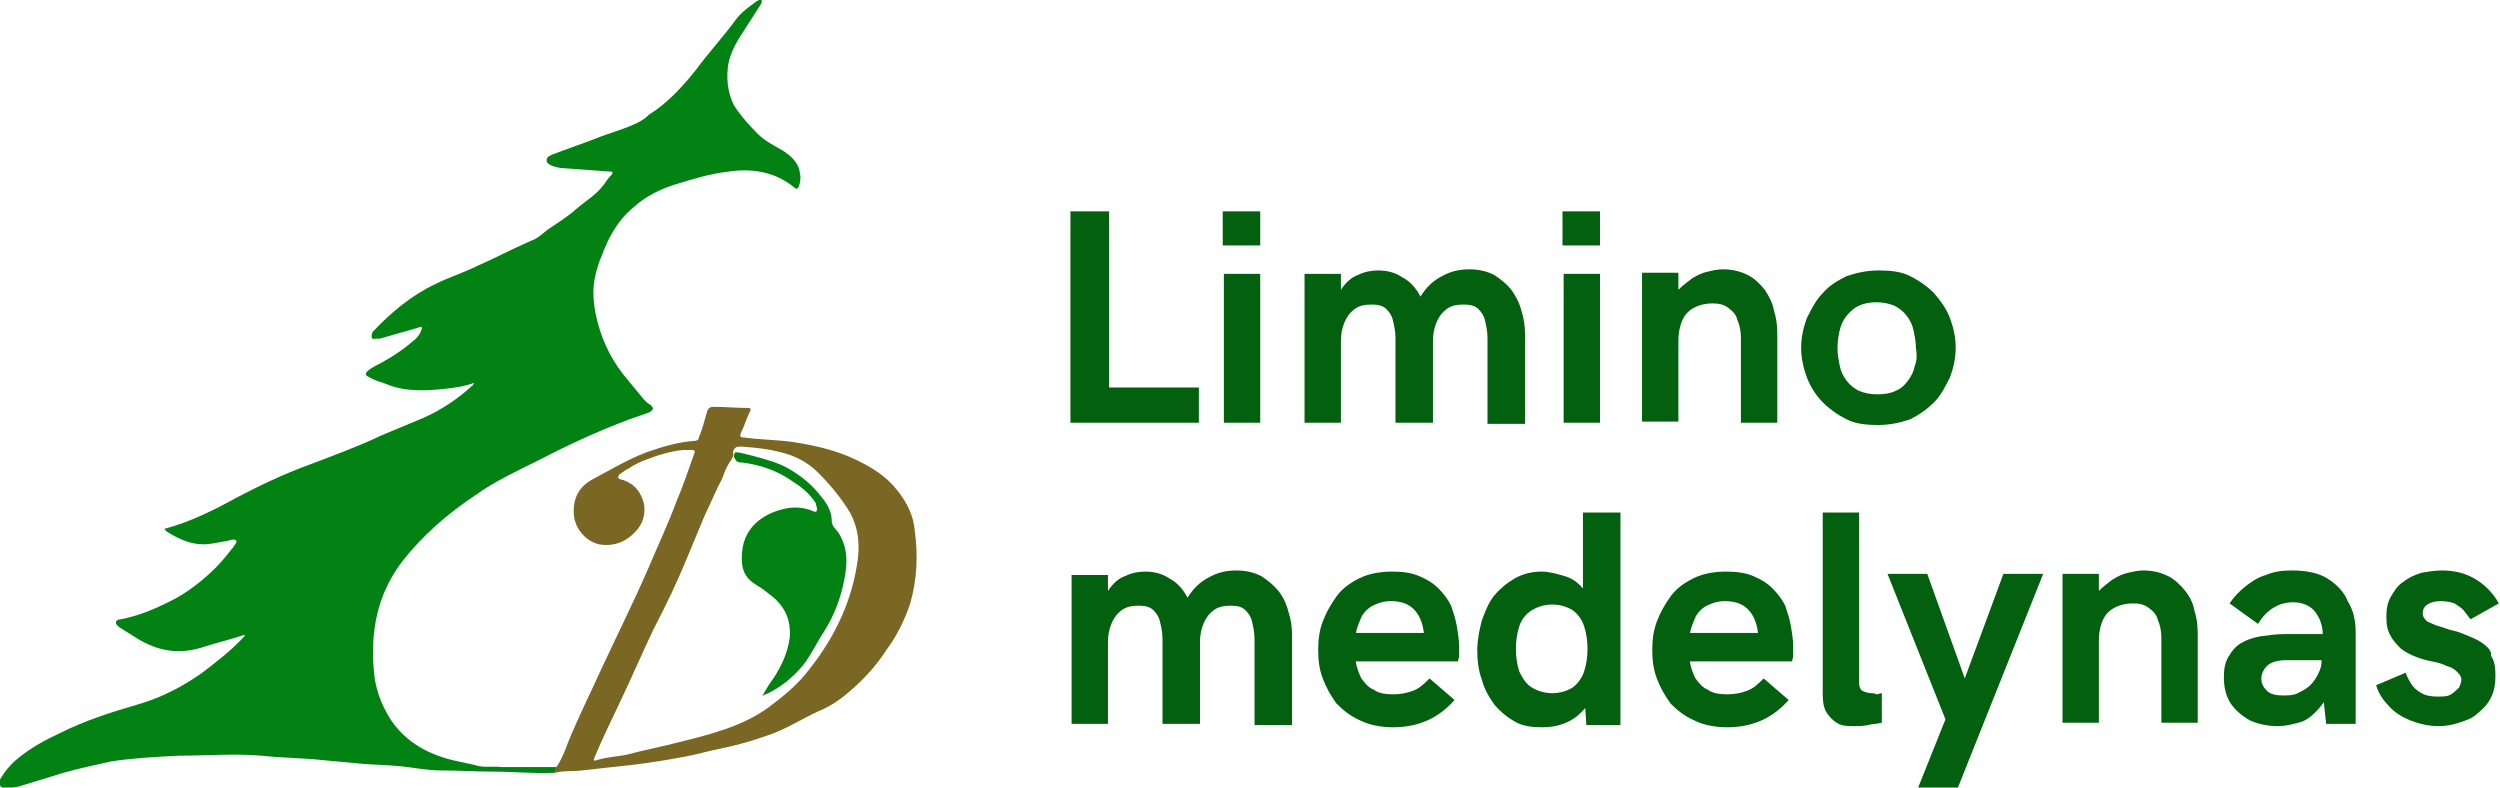
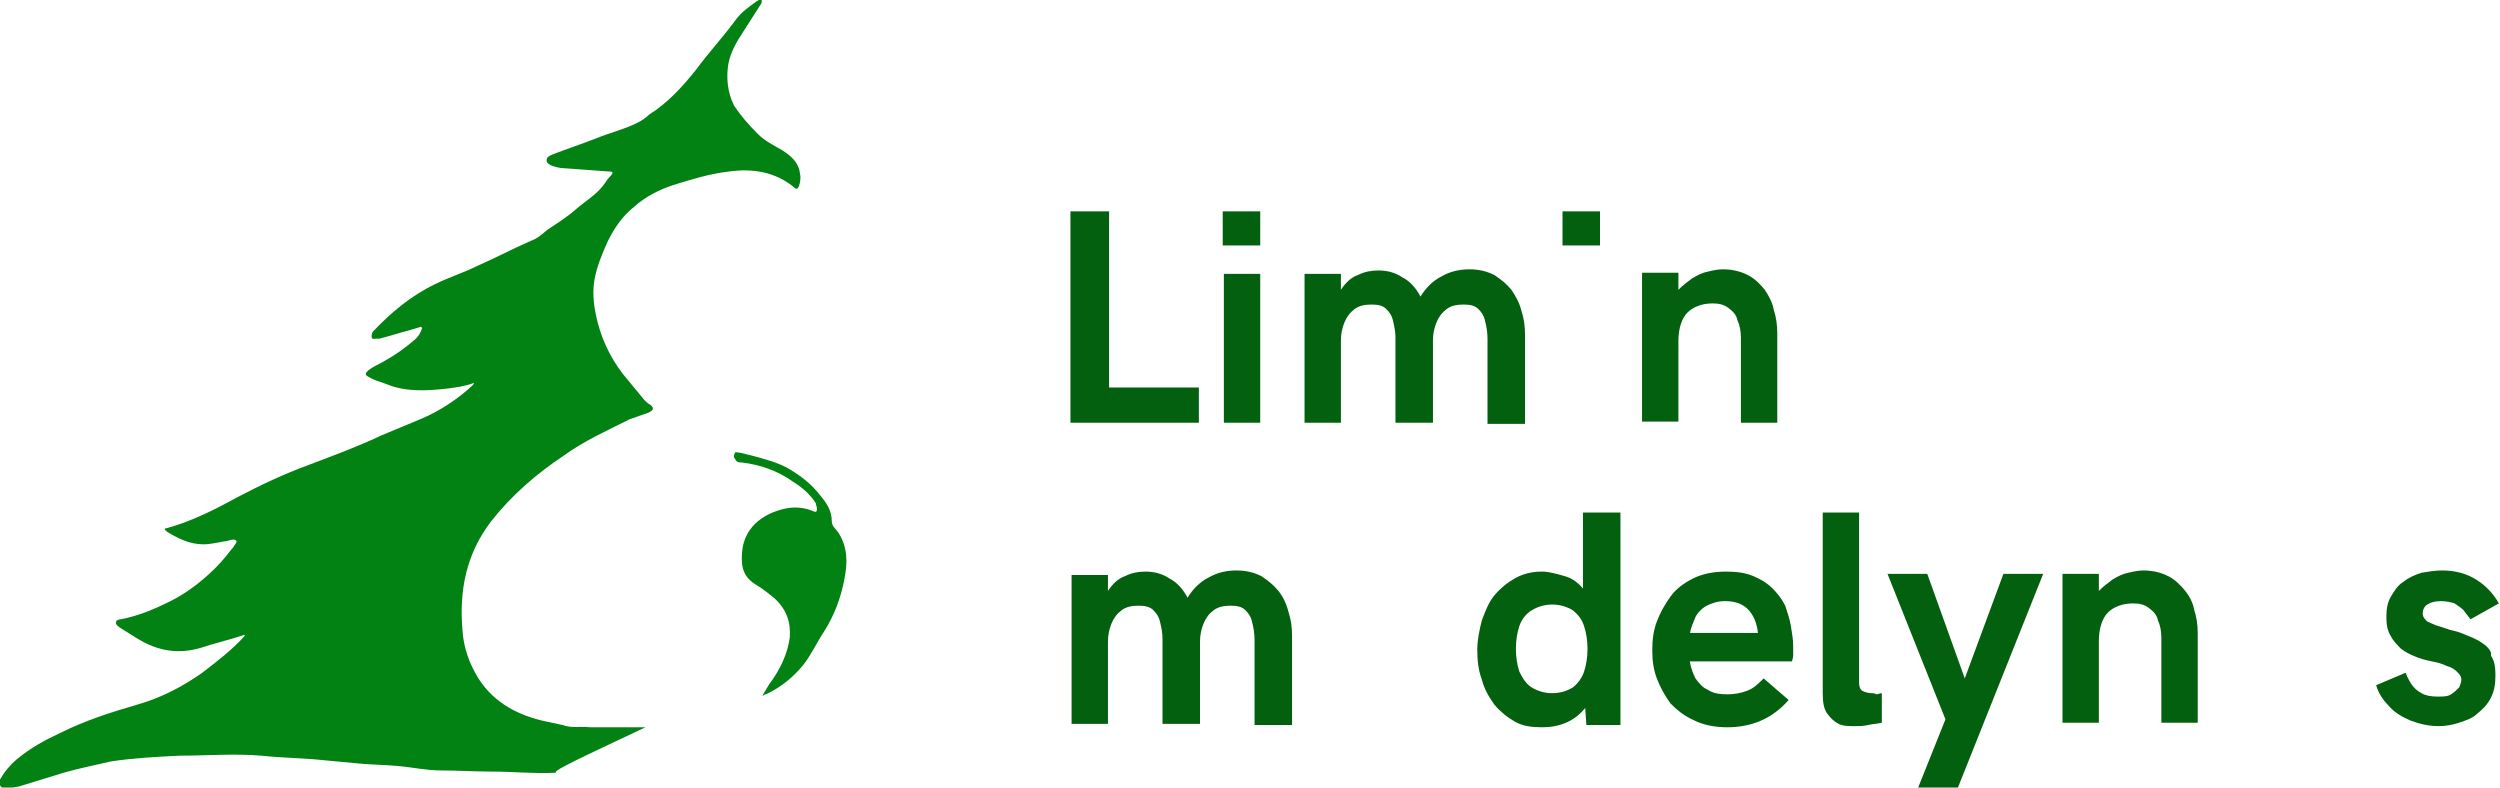
<svg xmlns="http://www.w3.org/2000/svg" version="1.1" id="Layer_1" x="0px" y="0px" viewBox="0 0 220 69.3" style="enable-background:new 0 0 220 69.3;" xml:space="preserve">
  <style type="text/css">
	.st0{fill:#02600F;}
	.st1{fill:#028213;}
	.st2{fill:#7A6723;}
</style>
  <g>
    <g>
      <polygon class="st0" points="97.6,18.6 94.2,18.6 94.2,37.2 105.5,37.2 105.5,34.1 97.6,34.1   " />
      <rect x="107.7" y="24.1" class="st0" width="3.2" height="13.1" />
      <rect x="107.6" y="18.6" class="st0" width="3.3" height="3" />
      <path class="st0" d="M133,25.5c-0.4-0.5-0.9-0.9-1.5-1.3c-0.6-0.3-1.3-0.5-2.2-0.5c-0.9,0-1.7,0.2-2.4,0.6c-0.8,0.4-1.4,1-1.9,1.8    c-0.4-0.8-1-1.4-1.6-1.7c-0.6-0.4-1.3-0.6-2.1-0.6c-0.6,0-1.2,0.1-1.8,0.4c-0.6,0.2-1.1,0.7-1.5,1.3v-1.4h-3.2v13.1h3.2V30    c0-0.6,0.1-1.1,0.3-1.6c0.2-0.5,0.5-0.9,0.9-1.2c0.4-0.3,0.9-0.4,1.5-0.4c0.6,0,1,0.1,1.3,0.4c0.3,0.3,0.5,0.6,0.6,1.1    c0.1,0.4,0.2,0.9,0.2,1.4v7.5h3.3V30c0-0.6,0.1-1.1,0.3-1.6c0.2-0.5,0.5-0.9,0.9-1.2c0.4-0.3,0.9-0.4,1.5-0.4c0.6,0,1,0.1,1.3,0.4    c0.3,0.3,0.5,0.6,0.6,1.1c0.1,0.4,0.2,0.9,0.2,1.5v7.5h3.3v-7.9c0-0.7-0.1-1.4-0.3-2C133.7,26.6,133.4,26.1,133,25.5z" />
      <rect x="137.5" y="18.6" class="st0" width="3.3" height="3" />
-       <rect x="137.6" y="24.1" class="st0" width="3.2" height="13.1" />
      <path class="st0" d="M155.3,25.5c-0.4-0.5-0.9-1-1.5-1.3c-0.6-0.3-1.3-0.5-2.2-0.5c-0.4,0-0.9,0.1-1.3,0.2    c-0.5,0.1-0.9,0.3-1.4,0.6c-0.4,0.3-0.8,0.6-1.2,1v-1.5h-3.2v13.1h3.2V30c0-1.1,0.3-2,0.8-2.5c0.5-0.5,1.3-0.8,2.2-0.8    c0.6,0,1,0.1,1.4,0.4c0.4,0.3,0.7,0.6,0.8,1.1c0.2,0.4,0.3,1,0.3,1.5v7.5h3.2v-7.9c0-0.7-0.1-1.4-0.3-2    C156,26.7,155.7,26.1,155.3,25.5z" />
-       <path class="st0" d="M171.6,28c-0.3-0.8-0.8-1.5-1.4-2.2c-0.6-0.6-1.3-1.1-2.1-1.5c-0.8-0.4-1.7-0.5-2.8-0.5c-1,0-1.9,0.2-2.8,0.5    c-0.8,0.4-1.5,0.8-2.1,1.5c-0.6,0.6-1,1.4-1.4,2.2c-0.3,0.8-0.5,1.7-0.5,2.6c0,0.9,0.2,1.8,0.5,2.6c0.3,0.8,0.8,1.6,1.4,2.2    c0.6,0.6,1.3,1.1,2.1,1.5c0.8,0.4,1.7,0.5,2.8,0.5c1,0,1.9-0.2,2.8-0.5c0.8-0.4,1.5-0.9,2.1-1.5c0.6-0.6,1-1.4,1.4-2.2    c0.3-0.8,0.5-1.7,0.5-2.6C172.1,29.7,171.9,28.8,171.6,28z M168.5,32.2c-0.1,0.5-0.3,0.9-0.6,1.3c-0.3,0.4-0.6,0.7-1.1,0.9    c-0.4,0.2-0.9,0.3-1.6,0.3c-0.6,0-1.1-0.1-1.6-0.3c-0.4-0.2-0.8-0.5-1.1-0.9c-0.3-0.4-0.5-0.8-0.6-1.3c-0.1-0.5-0.2-1-0.2-1.5    c0-0.7,0.1-1.4,0.3-2c0.2-0.6,0.6-1.1,1.1-1.5c0.5-0.4,1.2-0.6,2-0.6c0.6,0,1.1,0.1,1.6,0.3c0.4,0.2,0.8,0.5,1.1,0.9    c0.3,0.4,0.5,0.8,0.6,1.3c0.1,0.5,0.2,1,0.2,1.5C168.7,31.2,168.7,31.7,168.5,32.2z" />
    </g>
    <g>
      <path class="st0" d="M112.5,52c-0.4-0.5-0.9-0.9-1.5-1.3c-0.6-0.3-1.3-0.5-2.2-0.5c-0.9,0-1.7,0.2-2.4,0.6c-0.8,0.4-1.4,1-1.9,1.8    c-0.4-0.8-1-1.4-1.6-1.7c-0.6-0.4-1.3-0.6-2.1-0.6c-0.6,0-1.2,0.1-1.8,0.4c-0.6,0.2-1.1,0.7-1.5,1.3v-1.4h-3.2v13.1h3.2v-7.2    c0-0.6,0.1-1.1,0.3-1.6c0.2-0.5,0.5-0.9,0.9-1.2c0.4-0.3,0.9-0.4,1.5-0.4c0.6,0,1,0.1,1.3,0.4c0.3,0.3,0.5,0.6,0.6,1.1    c0.1,0.4,0.2,0.9,0.2,1.4v7.5h3.3v-7.2c0-0.6,0.1-1.1,0.3-1.6c0.2-0.5,0.5-0.9,0.9-1.2s0.9-0.4,1.5-0.4c0.6,0,1,0.1,1.3,0.4    c0.3,0.3,0.5,0.6,0.6,1.1c0.1,0.4,0.2,0.9,0.2,1.5v7.5h3.3v-7.9c0-0.7-0.1-1.4-0.3-2C113.2,53.1,112.9,52.5,112.5,52z" />
-       <path class="st0" d="M127.7,53.3c-0.3-0.6-0.7-1.1-1.1-1.5c-0.5-0.5-1-0.8-1.7-1.1c-0.7-0.3-1.5-0.4-2.4-0.4    c-1.1,0-2.1,0.2-2.9,0.6c-0.8,0.4-1.5,0.9-2,1.6c-0.5,0.7-0.9,1.4-1.2,2.2c-0.3,0.8-0.4,1.6-0.4,2.5c0,0.9,0.1,1.7,0.4,2.5    c0.3,0.8,0.7,1.5,1.2,2.2c0.6,0.6,1.2,1.1,2.1,1.5c0.8,0.4,1.8,0.6,2.9,0.6c1.1,0,2.1-0.2,3-0.6c0.9-0.4,1.7-1,2.4-1.8l-2.2-1.9    c-0.5,0.5-0.9,0.9-1.5,1.1c-0.5,0.2-1.1,0.3-1.7,0.3c-0.7,0-1.3-0.1-1.7-0.4c-0.5-0.2-0.8-0.6-1.1-1c-0.2-0.4-0.4-0.9-0.5-1.5h9    c0-0.1,0.1-0.3,0.1-0.5c0-0.2,0-0.5,0-0.8c0-0.6-0.1-1.2-0.2-1.8C128.1,54.5,127.9,53.9,127.7,53.3z M119.3,55.8    c0.1-0.6,0.3-1,0.5-1.5c0.2-0.4,0.6-0.8,1-1c0.4-0.2,0.9-0.4,1.6-0.4c0.8,0,1.5,0.2,2,0.7c0.5,0.5,0.8,1.2,0.9,2.1H119.3z" />
      <path class="st0" d="M139.4,51.9c-0.5-0.6-1-1-1.7-1.2c-0.7-0.2-1.4-0.4-2-0.4c-0.9,0-1.7,0.2-2.4,0.6c-0.7,0.4-1.3,0.9-1.8,1.5    c-0.5,0.6-0.8,1.4-1.1,2.2c-0.2,0.8-0.4,1.7-0.4,2.6c0,0.9,0.1,1.8,0.4,2.6c0.2,0.8,0.6,1.5,1.1,2.2c0.5,0.6,1.1,1.1,1.8,1.5    c0.7,0.4,1.5,0.5,2.4,0.5c0.7,0,1.4-0.1,2.1-0.4c0.7-0.3,1.2-0.7,1.7-1.3l0.1,1.5h3V45.1h-3.3V51.9z M139.4,59.1    c-0.2,0.6-0.6,1.1-1,1.4c-0.5,0.3-1.1,0.5-1.8,0.5c-0.7,0-1.3-0.2-1.8-0.5c-0.5-0.3-0.8-0.8-1.1-1.4c-0.2-0.6-0.3-1.3-0.3-2    c0-0.7,0.1-1.4,0.3-2c0.2-0.6,0.6-1.1,1.1-1.4c0.5-0.3,1.1-0.5,1.8-0.5c0.7,0,1.3,0.2,1.8,0.5c0.5,0.4,0.8,0.8,1,1.4    c0.2,0.6,0.3,1.3,0.3,2C139.7,57.8,139.6,58.5,139.4,59.1z" />
      <path class="st0" d="M157.1,53.3c-0.3-0.6-0.7-1.1-1.1-1.5c-0.5-0.5-1-0.8-1.7-1.1c-0.7-0.3-1.5-0.4-2.4-0.4    c-1.1,0-2.1,0.2-2.9,0.6c-0.8,0.4-1.5,0.9-2,1.6c-0.5,0.7-0.9,1.4-1.2,2.2c-0.3,0.8-0.4,1.6-0.4,2.5c0,0.9,0.1,1.7,0.4,2.5    c0.3,0.8,0.7,1.5,1.2,2.2c0.6,0.6,1.2,1.1,2.1,1.5c0.8,0.4,1.8,0.6,2.9,0.6c1.1,0,2.1-0.2,3-0.6c0.9-0.4,1.7-1,2.4-1.8l-2.2-1.9    c-0.5,0.5-0.9,0.9-1.5,1.1c-0.5,0.2-1.1,0.3-1.7,0.3c-0.7,0-1.3-0.1-1.7-0.4c-0.5-0.2-0.8-0.6-1.1-1c-0.2-0.4-0.4-0.9-0.5-1.5h9    c0-0.1,0.1-0.3,0.1-0.5c0-0.2,0-0.5,0-0.8c0-0.6-0.1-1.2-0.2-1.8C157.5,54.5,157.3,53.9,157.1,53.3z M148.7,55.8    c0.1-0.6,0.3-1,0.5-1.5c0.2-0.4,0.6-0.8,1-1c0.4-0.2,0.9-0.4,1.6-0.4c0.8,0,1.5,0.2,2,0.7c0.5,0.5,0.8,1.2,0.9,2.1H148.7z" />
      <path class="st0" d="M164.7,61c-0.3,0-0.6-0.1-0.8-0.2c-0.2-0.1-0.3-0.4-0.3-0.7V45.1h-3.2V61c0,0.8,0.1,1.4,0.4,1.8    c0.3,0.4,0.6,0.7,1,0.9c0.4,0.2,0.9,0.2,1.4,0.2c0.4,0,0.8,0,1.2-0.1c0.4-0.1,0.8-0.1,1.2-0.2V61c-0.2,0-0.3,0.1-0.5,0.1    C165,61,164.8,61,164.7,61z" />
      <polygon class="st0" points="172.9,59.7 169.6,50.5 166.1,50.5 171.2,63.3 168.8,69.3 172.3,69.3 179.8,50.5 176.3,50.5   " />
      <path class="st0" d="M192.3,52c-0.4-0.5-0.9-1-1.5-1.3c-0.6-0.3-1.3-0.5-2.2-0.5c-0.4,0-0.9,0.1-1.3,0.2c-0.5,0.1-0.9,0.3-1.4,0.6    c-0.4,0.3-0.8,0.6-1.2,1v-1.5h-3.2v13.1h3.2v-7.2c0-1.1,0.3-2,0.8-2.5c0.5-0.5,1.3-0.8,2.2-0.8c0.6,0,1,0.1,1.4,0.4    c0.4,0.3,0.7,0.6,0.8,1.1c0.2,0.4,0.3,1,0.3,1.5v7.5h3.2v-7.9c0-0.7-0.1-1.4-0.3-2C193,53.1,192.7,52.5,192.3,52z" />
-       <path class="st0" d="M204.8,50.9c-0.8-0.5-1.9-0.7-3.1-0.7c-0.9,0-1.6,0.1-2.3,0.4c-0.7,0.2-1.3,0.6-1.8,1c-0.5,0.4-1,0.9-1.4,1.5    l2.5,1.8c0.2-0.3,0.4-0.6,0.7-0.9c0.3-0.3,0.6-0.5,1-0.7c0.4-0.2,0.9-0.3,1.4-0.3c0.8,0,1.5,0.3,1.9,0.8c0.4,0.5,0.7,1.2,0.7,2    h-3.4c-0.7,0-1.4,0.1-2.1,0.2c-0.6,0.1-1.2,0.3-1.7,0.6c-0.5,0.3-0.8,0.7-1.1,1.2c-0.3,0.5-0.4,1.1-0.4,1.8c0,0.9,0.2,1.7,0.6,2.3    c0.4,0.6,1,1.1,1.7,1.5c0.7,0.3,1.5,0.5,2.4,0.5c0.8,0,1.5-0.2,2.2-0.4c0.7-0.3,1.3-0.9,1.9-1.7l0.2,1.9h2.6v-8    c0-1.1-0.2-2-0.7-2.8C206.3,52.1,205.6,51.4,204.8,50.9z M204,59.3c-0.2,0.4-0.4,0.7-0.7,1c-0.3,0.3-0.7,0.5-1.1,0.7    c-0.4,0.2-0.8,0.2-1.3,0.2c-0.6,0-1.1-0.1-1.4-0.4c-0.3-0.3-0.5-0.6-0.5-1.1c0-0.4,0.2-0.8,0.5-1.1c0.3-0.3,0.9-0.5,1.6-0.5h3.2    C204.3,58.6,204.2,58.9,204,59.3z" />
      <path class="st0" d="M218.6,56.7c-0.4-0.3-0.8-0.5-1.3-0.7c-0.5-0.2-0.9-0.4-1.4-0.5c-0.5-0.1-0.9-0.3-1.3-0.4    c-0.4-0.1-0.7-0.3-1-0.4c-0.2-0.2-0.4-0.4-0.4-0.7c0-0.3,0.1-0.6,0.4-0.8c0.3-0.2,0.7-0.3,1.2-0.3c0.5,0,0.9,0.1,1.2,0.2    c0.3,0.2,0.6,0.4,0.8,0.6c0.2,0.3,0.4,0.5,0.6,0.8l2.5-1.4c-0.5-0.9-1.2-1.6-2-2.1c-0.8-0.5-1.8-0.8-3-0.8c-0.6,0-1.2,0.1-1.8,0.2    c-0.6,0.2-1.1,0.4-1.6,0.8c-0.5,0.3-0.8,0.8-1.1,1.3c-0.3,0.5-0.4,1.1-0.4,1.8c0,0.7,0.1,1.2,0.4,1.7c0.2,0.4,0.6,0.8,0.9,1.1    c0.4,0.3,0.8,0.5,1.3,0.7c0.5,0.2,0.9,0.3,1.4,0.4c0.5,0.1,0.9,0.2,1.3,0.4c0.4,0.1,0.7,0.3,0.9,0.5c0.2,0.2,0.4,0.4,0.4,0.7    c0,0.2-0.1,0.5-0.2,0.7c-0.2,0.2-0.4,0.4-0.7,0.6c-0.3,0.2-0.7,0.2-1.2,0.2c-0.6,0-1.1-0.1-1.4-0.3c-0.4-0.2-0.7-0.5-0.9-0.8    c-0.2-0.3-0.4-0.7-0.5-1l-2.6,1.1c0.2,0.7,0.6,1.3,1.1,1.8c0.5,0.6,1.2,1,1.9,1.3c0.8,0.3,1.6,0.5,2.5,0.5c0.6,0,1.2-0.1,1.8-0.3    c0.6-0.2,1.2-0.4,1.6-0.8c0.5-0.4,0.9-0.8,1.2-1.4c0.3-0.6,0.4-1.2,0.4-2c0-0.7-0.1-1.3-0.4-1.7C219.3,57.4,219,57,218.6,56.7z" />
    </g>
    <g>
-       <path class="st1" d="M48.9,68c-1.9,0.1-3.7-0.1-5.6-0.1c-1.5,0-3-0.1-4.5-0.1c-1.3,0-2.6-0.3-3.9-0.4c-1.1-0.1-2.1-0.1-3.2-0.2    c-1.1-0.1-2.1-0.2-3.2-0.3c-1.8-0.2-3.7-0.2-5.5-0.4c-2.4-0.2-4.8,0-7.2,0c-2,0.1-4,0.2-6,0.5C8.5,67.3,7,67.6,5.6,68    c-1.3,0.4-2.6,0.8-3.9,1.2c-0.4,0.1-0.8,0.1-1.2,0.2c-0.4,0-0.7-0.4-0.5-0.8c0.4-0.7,0.9-1.3,1.5-1.8c1.2-1,2.5-1.7,3.8-2.3    c2.2-1.1,4.4-1.8,6.8-2.5c2.1-0.6,4-1.6,5.7-2.8c1.3-1,2.6-2,3.7-3.2c0,0,0.1-0.1,0-0.1c0-0.1-0.1,0-0.1,0    c-1.2,0.4-2.5,0.7-3.7,1.1c-2,0.6-3.8,0.3-5.6-0.8c-0.5-0.3-1.1-0.7-1.6-1c-0.1-0.1-0.3-0.2-0.3-0.4c0-0.2,0.2-0.3,0.4-0.3    c1.6-0.3,3-0.9,4.4-1.6c1.2-0.6,2.3-1.4,3.3-2.3c0.8-0.7,1.5-1.5,2.1-2.3c0,0,0.1-0.1,0.1-0.1c0.1-0.2,0.4-0.5,0.3-0.6    c-0.1-0.2-0.5-0.1-0.8,0c-0.7,0.1-1.4,0.3-2.1,0.3c-1.2,0-2.2-0.5-3.2-1.1c-0.1-0.1-0.2-0.2-0.2-0.2c0-0.1,0-0.1,0.1-0.1    c2.2-0.6,4.2-1.6,6.2-2.7c2.1-1.1,4.2-2.1,6.4-2.9c2.1-0.8,4.3-1.6,6.4-2.6c1.2-0.5,2.4-1,3.6-1.5c1.6-0.7,3.1-1.7,4.4-2.9    c0,0,0.1-0.1,0.1-0.2c-0.8,0.3-1.6,0.4-2.4,0.5c-1.8,0.2-3.6,0.3-5.3-0.4c-0.5-0.2-1-0.3-1.5-0.6c-0.4-0.2-0.4-0.3-0.1-0.6    c0.4-0.3,0.8-0.5,1.2-0.7c1.1-0.6,2.1-1.3,3-2.1c0.2-0.2,0.4-0.5,0.5-0.8c0-0.1,0.1-0.1,0-0.2c-0.1-0.1-0.1,0-0.2,0    c-0.3,0.1-0.7,0.2-1,0.3c-0.8,0.2-1.7,0.5-2.5,0.7c-0.1,0-0.2,0-0.3,0c-0.1,0-0.3,0.1-0.4-0.1c0-0.2,0-0.3,0.1-0.5    c1.6-1.7,3.4-3.2,5.5-4.2c1.2-0.6,2.5-1,3.7-1.6c1.6-0.7,3.1-1.5,4.7-2.2c0.6-0.2,1-0.6,1.5-1c0.9-0.6,1.7-1.1,2.5-1.8    c0.8-0.7,1.7-1.2,2.4-2.1c0.2-0.3,0.4-0.6,0.7-0.9c0.1-0.1,0.1-0.2,0.1-0.2c0-0.1-0.1-0.1-0.2-0.1c-1.4-0.1-2.7-0.2-4.1-0.3    c-0.3,0-0.7-0.1-1-0.2c-0.2-0.1-0.5-0.2-0.5-0.5c0-0.3,0.3-0.4,0.5-0.5c1.3-0.5,2.5-0.9,3.8-1.4c1.2-0.5,2.5-0.8,3.7-1.4    c0.4-0.2,0.7-0.4,1-0.7c1.6-1,2.9-2.4,4.1-3.9c1.1-1.5,2.4-2.9,3.5-4.4c0.5-0.7,1.2-1.2,1.9-1.7c0.1,0,0.1-0.1,0.2-0.1    C66.8,0,66.9,0,67,0c0.1,0.1,0,0.2,0,0.3c-0.5,0.8-1.1,1.7-1.6,2.5c-0.6,0.9-1.1,1.8-1.3,2.8c-0.2,1.2-0.1,2.5,0.5,3.7    c0.6,0.9,1.3,1.7,2.1,2.5c0.6,0.6,1.4,1,2.1,1.4c0.8,0.5,1.5,1.1,1.6,2.1c0.1,0.4,0,0.8-0.1,1.1c-0.1,0.2-0.2,0.3-0.4,0.1    c-1.7-1.4-3.7-1.7-5.8-1.4c-1.7,0.2-3.3,0.7-4.9,1.2c-1.2,0.4-2.4,1-3.4,1.9c-1,0.8-1.7,1.8-2.3,3c-0.5,1.1-1,2.3-1.2,3.5    c-0.2,1.3,0,2.5,0.3,3.7c0.5,1.9,1.4,3.6,2.7,5.1c0.5,0.6,0.9,1.1,1.4,1.7c0.2,0.2,0.3,0.3,0.5,0.4c0.4,0.3,0.3,0.5-0.1,0.7    c-0.6,0.2-1.1,0.4-1.7,0.6c-2.7,1-5.3,2.2-7.8,3.5c-2,1-4,1.9-5.8,3.2c-2.4,1.6-4.6,3.5-6.4,5.8c-2.2,2.9-2.8,6.1-2.5,9.6    c0.1,1.5,0.6,2.9,1.4,4.2c1.4,2.2,3.6,3.3,6,3.8c0.5,0.1,0.9,0.2,1.4,0.3c0.8,0.3,1.6,0.1,2.4,0.2c1.6,0,3.3,0,4.9,0    C48.9,67.7,48.9,67.8,48.9,68z" />
-       <path class="st2" d="M48.9,68c0-0.1,0-0.3,0-0.4c0.5-0.7,0.8-1.5,1.1-2.3c0.9-2.2,2-4.4,3-6.6c1.4-3,2.8-5.8,4.1-8.8    c0.8-1.9,1.7-3.8,2.4-5.7c0.6-1.4,1.1-2.9,1.6-4.3c0.1-0.2,0-0.3-0.2-0.3c-0.3,0-0.5,0-0.8,0C59.1,39.7,58,40,57,40.4    c-0.6,0.2-1.2,0.5-1.8,0.9c-0.1,0-0.1,0.1-0.2,0.1c-0.2,0.2-0.6,0.3-0.6,0.6c0,0.2,0.4,0.2,0.6,0.3c1,0.4,1.5,1.2,1.7,2.2    c0.1,1.1-0.3,1.9-1.1,2.6c-0.8,0.7-1.8,1-2.9,0.8c-1.2-0.3-2.1-1.4-2.2-2.6c-0.1-1.4,0.4-2.5,1.8-3.2c1.5-0.8,3-1.7,4.6-2.3    c1.4-0.5,2.8-0.9,4.2-1c0.2,0,0.4-0.1,0.4-0.3c0.3-0.7,0.5-1.5,0.7-2.2c0.1-0.4,0.3-0.5,0.6-0.5c1,0,2,0.1,3,0.1    c0.3,0,0.3,0.1,0.2,0.3c-0.3,0.6-0.5,1.3-0.8,1.9c-0.1,0.3-0.1,0.4,0.3,0.4c1.4,0.2,2.9,0.2,4.3,0.4c1.9,0.3,3.7,0.7,5.4,1.5    c1.5,0.7,2.8,1.5,3.8,2.8c0.8,1,1.4,2.2,1.5,3.5c0.3,2.2,0.2,4.3-0.4,6.4c-0.5,1.5-1.2,2.9-2.1,4.1c-0.9,1.4-2,2.6-3.3,3.7    c-0.8,0.7-1.7,1.3-2.7,1.7c-1.5,0.7-2.9,1.6-4.4,2.1c-1.4,0.5-2.8,0.9-4.3,1.2c-1,0.2-2,0.5-3.1,0.7c-2.1,0.4-4.2,0.7-6.3,0.9    c-0.9,0.1-1.8,0.2-2.7,0.3c-0.8,0.1-1.6,0-2.3,0.2C49.1,68,49,68,48.9,68z M64.4,40.4c-0.3,0.4-0.5,0.8-0.7,1.3    c-0.1,0.4-0.3,0.7-0.5,1.1c-0.4,0.9-0.8,1.7-1.2,2.6c-0.5,1.2-1,2.4-1.5,3.6c-0.9,2.2-1.9,4.3-3,6.4c-1,2.1-1.9,4.2-2.9,6.3    c-0.8,1.7-1.6,3.3-2.3,5c0,0.1-0.1,0.1,0,0.2c0,0.1,0.1,0,0.2,0c0.9-0.3,1.8-0.3,2.7-0.5c1.5-0.4,3.1-0.7,4.6-1.1    c2.8-0.7,5.6-1.4,7.9-3.1c1.2-0.9,2.3-1.8,3.2-2.9c2.3-2.8,3.9-5.9,4.5-9.5c0.3-1.7,0.2-3.2-0.6-4.7c-0.8-1.3-1.7-2.4-2.8-3.5    c-0.9-0.9-2-1.5-3.3-1.8c-1.1-0.3-2.2-0.4-3.4-0.5c-0.4,0-0.7,0-0.8,0.5C64.6,40,64.5,40.2,64.4,40.4z" />
+       <path class="st1" d="M48.9,68c-1.9,0.1-3.7-0.1-5.6-0.1c-1.5,0-3-0.1-4.5-0.1c-1.3,0-2.6-0.3-3.9-0.4c-1.1-0.1-2.1-0.1-3.2-0.2    c-1.1-0.1-2.1-0.2-3.2-0.3c-1.8-0.2-3.7-0.2-5.5-0.4c-2.4-0.2-4.8,0-7.2,0c-2,0.1-4,0.2-6,0.5C8.5,67.3,7,67.6,5.6,68    c-1.3,0.4-2.6,0.8-3.9,1.2c-0.4,0.1-0.8,0.1-1.2,0.2c-0.4,0-0.7-0.4-0.5-0.8c0.4-0.7,0.9-1.3,1.5-1.8c1.2-1,2.5-1.7,3.8-2.3    c2.2-1.1,4.4-1.8,6.8-2.5c2.1-0.6,4-1.6,5.7-2.8c1.3-1,2.6-2,3.7-3.2c0,0,0.1-0.1,0-0.1c0-0.1-0.1,0-0.1,0    c-1.2,0.4-2.5,0.7-3.7,1.1c-2,0.6-3.8,0.3-5.6-0.8c-0.5-0.3-1.1-0.7-1.6-1c-0.1-0.1-0.3-0.2-0.3-0.4c0-0.2,0.2-0.3,0.4-0.3    c1.6-0.3,3-0.9,4.4-1.6c1.2-0.6,2.3-1.4,3.3-2.3c0.8-0.7,1.5-1.5,2.1-2.3c0,0,0.1-0.1,0.1-0.1c0.1-0.2,0.4-0.5,0.3-0.6    c-0.1-0.2-0.5-0.1-0.8,0c-0.7,0.1-1.4,0.3-2.1,0.3c-1.2,0-2.2-0.5-3.2-1.1c-0.1-0.1-0.2-0.2-0.2-0.2c0-0.1,0-0.1,0.1-0.1    c2.2-0.6,4.2-1.6,6.2-2.7c2.1-1.1,4.2-2.1,6.4-2.9c2.1-0.8,4.3-1.6,6.4-2.6c1.2-0.5,2.4-1,3.6-1.5c1.6-0.7,3.1-1.7,4.4-2.9    c0,0,0.1-0.1,0.1-0.2c-0.8,0.3-1.6,0.4-2.4,0.5c-1.8,0.2-3.6,0.3-5.3-0.4c-0.5-0.2-1-0.3-1.5-0.6c-0.4-0.2-0.4-0.3-0.1-0.6    c0.4-0.3,0.8-0.5,1.2-0.7c1.1-0.6,2.1-1.3,3-2.1c0.2-0.2,0.4-0.5,0.5-0.8c0-0.1,0.1-0.1,0-0.2c-0.1-0.1-0.1,0-0.2,0    c-0.3,0.1-0.7,0.2-1,0.3c-0.8,0.2-1.7,0.5-2.5,0.7c-0.1,0-0.2,0-0.3,0c-0.1,0-0.3,0.1-0.4-0.1c0-0.2,0-0.3,0.1-0.5    c1.6-1.7,3.4-3.2,5.5-4.2c1.2-0.6,2.5-1,3.7-1.6c1.6-0.7,3.1-1.5,4.7-2.2c0.6-0.2,1-0.6,1.5-1c0.9-0.6,1.7-1.1,2.5-1.8    c0.8-0.7,1.7-1.2,2.4-2.1c0.2-0.3,0.4-0.6,0.7-0.9c0.1-0.1,0.1-0.2,0.1-0.2c0-0.1-0.1-0.1-0.2-0.1c-1.4-0.1-2.7-0.2-4.1-0.3    c-0.3,0-0.7-0.1-1-0.2c-0.2-0.1-0.5-0.2-0.5-0.5c0-0.3,0.3-0.4,0.5-0.5c1.3-0.5,2.5-0.9,3.8-1.4c1.2-0.5,2.5-0.8,3.7-1.4    c0.4-0.2,0.7-0.4,1-0.7c1.6-1,2.9-2.4,4.1-3.9c1.1-1.5,2.4-2.9,3.5-4.4c0.5-0.7,1.2-1.2,1.9-1.7c0.1,0,0.1-0.1,0.2-0.1    C66.8,0,66.9,0,67,0c0.1,0.1,0,0.2,0,0.3c-0.5,0.8-1.1,1.7-1.6,2.5c-0.6,0.9-1.1,1.8-1.3,2.8c-0.2,1.2-0.1,2.5,0.5,3.7    c0.6,0.9,1.3,1.7,2.1,2.5c0.6,0.6,1.4,1,2.1,1.4c0.8,0.5,1.5,1.1,1.6,2.1c0.1,0.4,0,0.8-0.1,1.1c-0.1,0.2-0.2,0.3-0.4,0.1    c-1.7-1.4-3.7-1.7-5.8-1.4c-1.7,0.2-3.3,0.7-4.9,1.2c-1.2,0.4-2.4,1-3.4,1.9c-1,0.8-1.7,1.8-2.3,3c-0.5,1.1-1,2.3-1.2,3.5    c-0.2,1.3,0,2.5,0.3,3.7c0.5,1.9,1.4,3.6,2.7,5.1c0.5,0.6,0.9,1.1,1.4,1.7c0.2,0.2,0.3,0.3,0.5,0.4c0.4,0.3,0.3,0.5-0.1,0.7    c-0.6,0.2-1.1,0.4-1.7,0.6c-2,1-4,1.9-5.8,3.2c-2.4,1.6-4.6,3.5-6.4,5.8c-2.2,2.9-2.8,6.1-2.5,9.6    c0.1,1.5,0.6,2.9,1.4,4.2c1.4,2.2,3.6,3.3,6,3.8c0.5,0.1,0.9,0.2,1.4,0.3c0.8,0.3,1.6,0.1,2.4,0.2c1.6,0,3.3,0,4.9,0    C48.9,67.7,48.9,67.8,48.9,68z" />
      <path class="st1" d="M64.7,39.8c0.5,0,1,0.2,1.5,0.3c1.1,0.3,2.3,0.6,3.3,1.2c1,0.6,1.9,1.3,2.6,2.2c0.6,0.7,1.1,1.4,1.1,2.4    c0,0.4,0.4,0.7,0.6,1c0.8,1.3,0.8,2.6,0.5,4.1c-0.3,1.6-0.9,3.2-1.8,4.6c-0.6,0.9-1.1,2-1.8,2.9c-0.9,1.1-2,2-3.3,2.6    c-0.1,0-0.1,0-0.2,0.1c0,0,0,0-0.1,0c0.2-0.3,0.4-0.7,0.6-1c0.9-1.2,1.6-2.6,1.8-4.1c0.1-1.4-0.3-2.5-1.4-3.5    c-0.5-0.4-1-0.8-1.5-1.1c-1.2-0.7-1.4-1.6-1.3-2.9c0.2-2.5,2.3-3.6,4.1-3.9c0.8-0.1,1.5,0,2.2,0.3c0.2,0.1,0.3,0,0.3-0.2    c0-0.2-0.1-0.3-0.1-0.5c-0.5-0.8-1.2-1.4-2-1.9c-1.4-1-2.9-1.5-4.5-1.7c-0.2,0-0.5,0-0.6-0.3C64.5,40.2,64.6,40,64.7,39.8z" />
    </g>
  </g>
</svg>